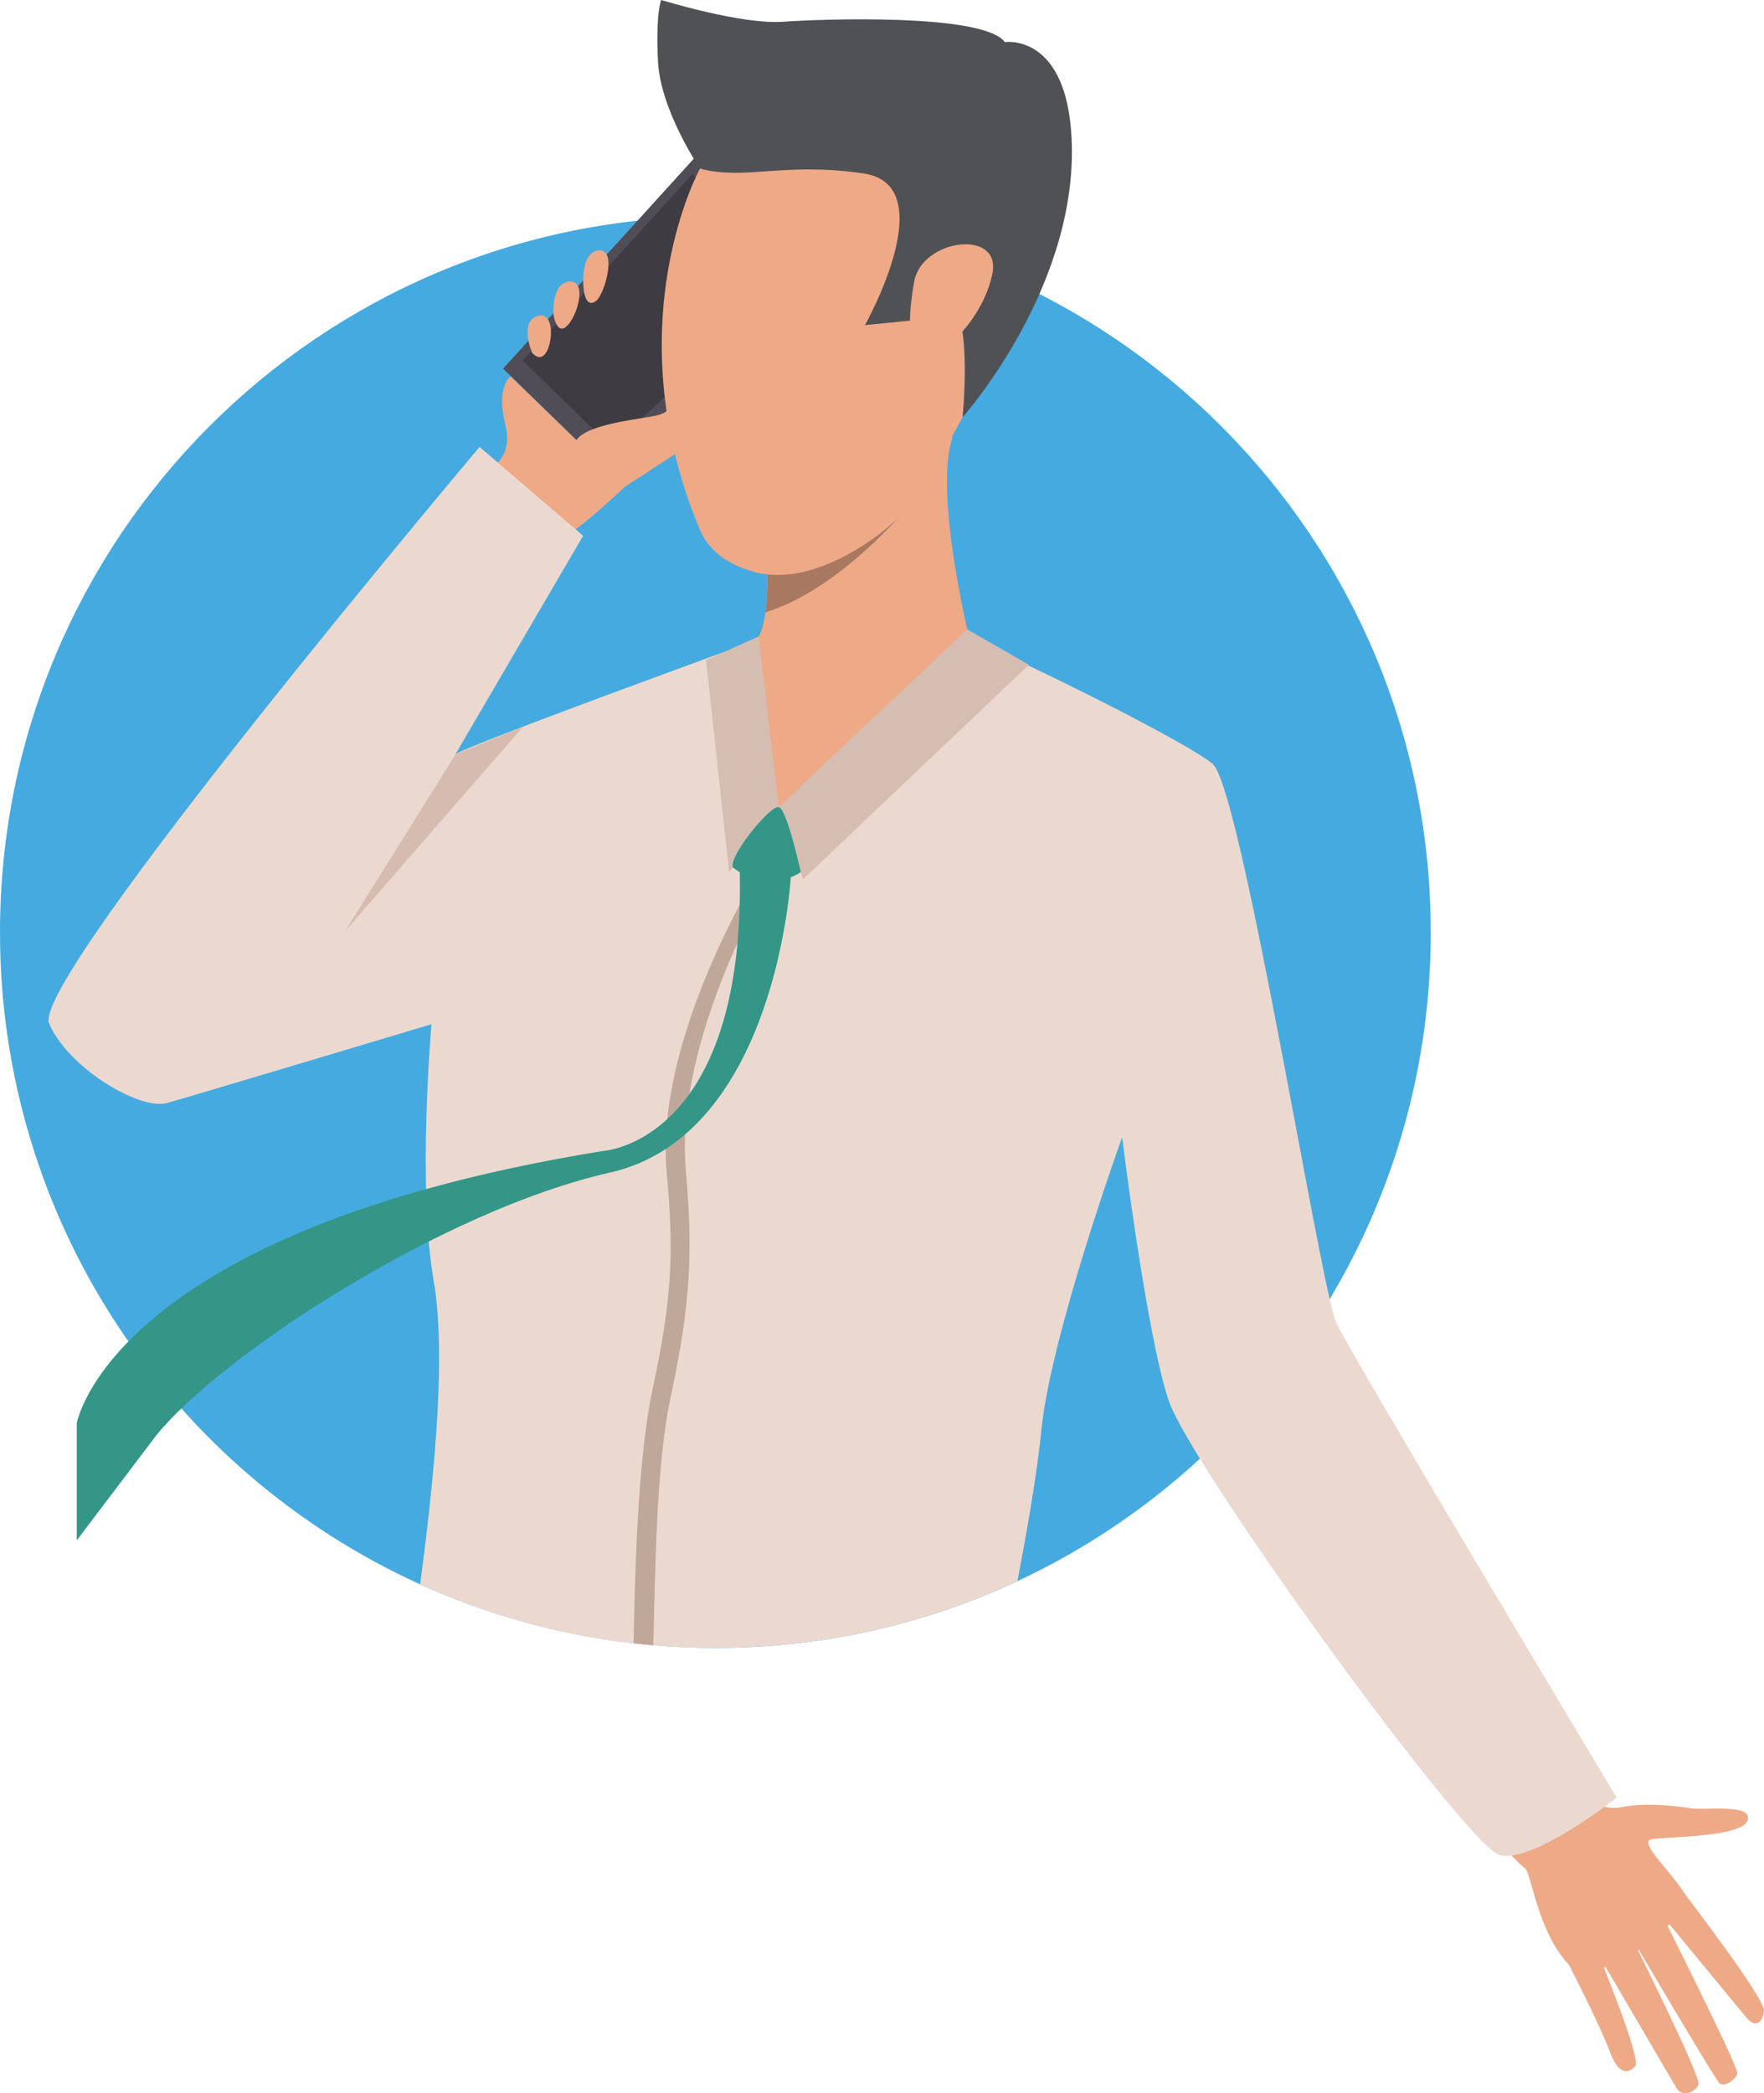
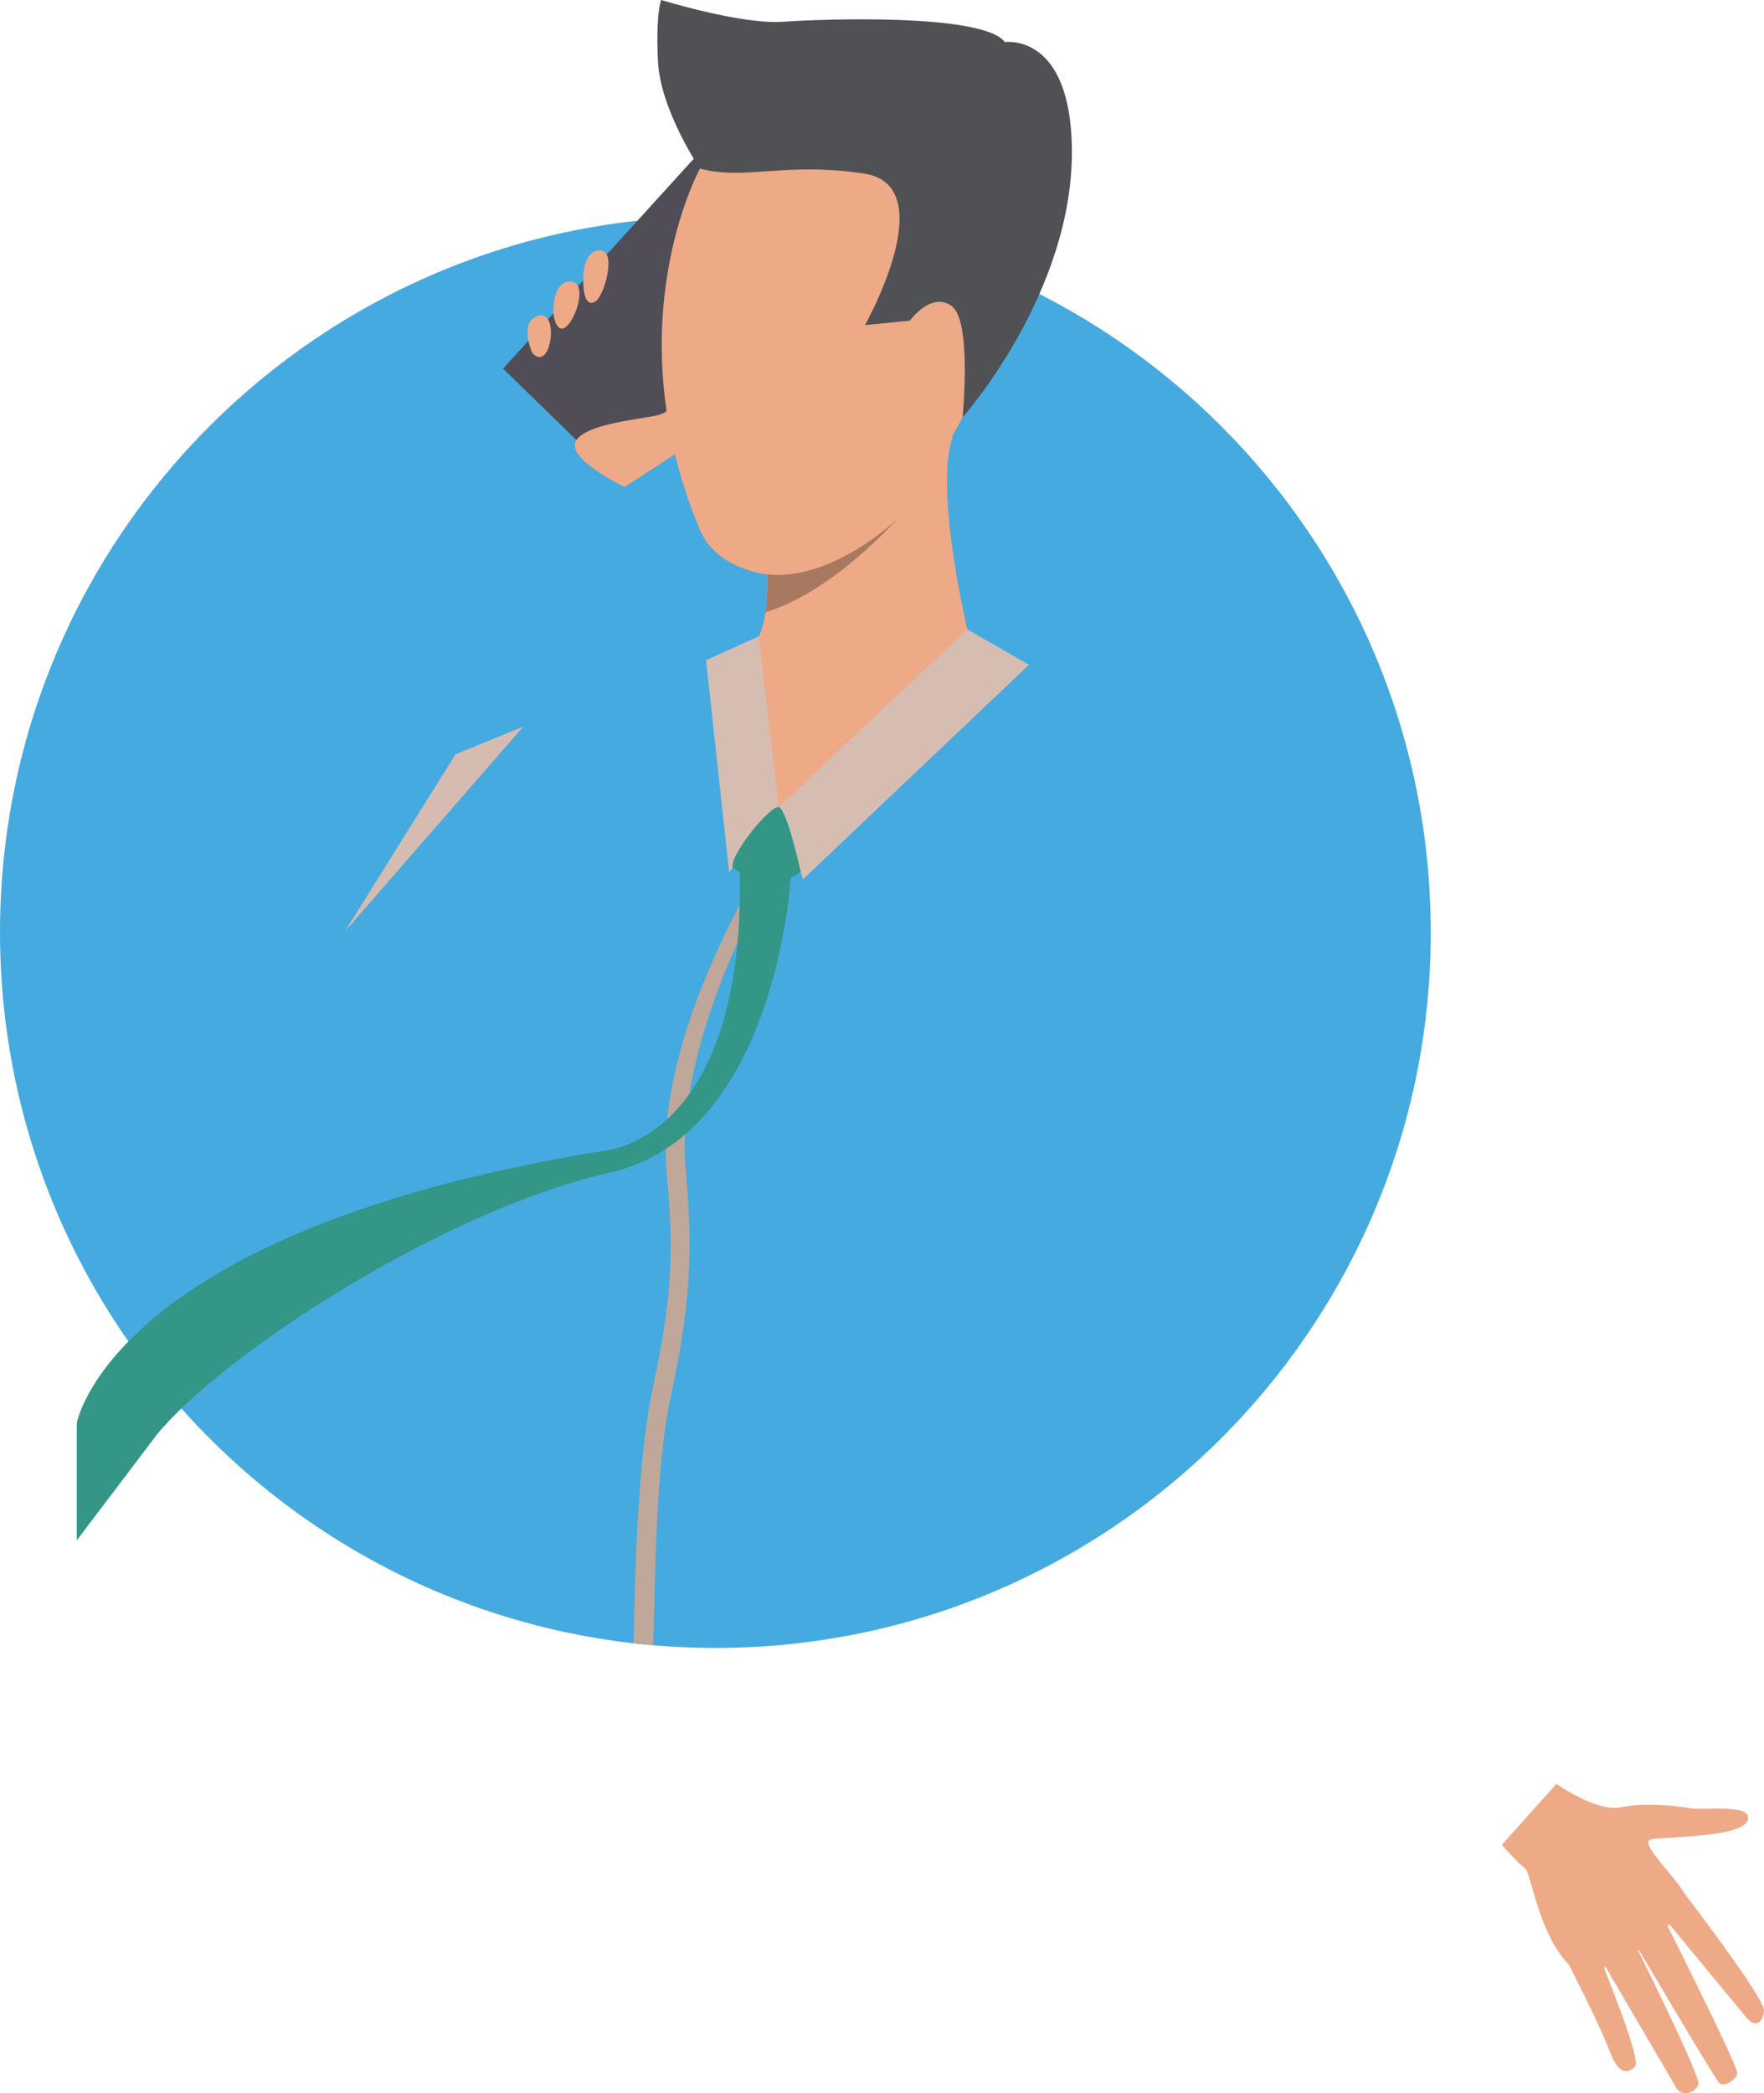
<svg xmlns="http://www.w3.org/2000/svg" id="Layer_2" data-name="Layer 2" viewBox="0 0 421.54 500">
  <defs>
    <style>
      .cls-1 {
        fill: #ebd9d0;
      }

      .cls-2 {
        fill: #45aadf;
      }

      .cls-3 {
        fill: #505154;
      }

      .cls-4 {
        fill: #d6bcb0;
      }

      .cls-5 {
        fill: #a87860;
      }

      .cls-6 {
        fill: #339687;
      }

      .cls-7 {
        fill: #d6bdb2;
      }

      .cls-8 {
        fill: #3e3b42;
      }

      .cls-9 {
        fill: #eea987;
      }

      .cls-10 {
        fill: #bfa799;
      }

      .cls-11 {
        fill: #514d57;
      }
    </style>
  </defs>
  <g id="Layer_1-2" data-name="Layer 1">
    <g>
      <path class="cls-2" d="M341.91,222.68c0,32.04-8.81,62.02-24.15,87.63-8.47,14.18-18.94,27.01-31.02,38.13-12.87,11.86-27.57,21.77-43.61,29.25-21.93,10.24-46.39,15.95-72.18,15.95-5.01,0-9.96-.22-14.85-.64-1.58-.14-3.15-.29-4.72-.47-17.98-2.05-35.12-6.89-50.97-14.08C41.2,351.59,0,291.94,0,222.68,0,128.26,76.54,51.72,170.95,51.72s170.95,76.54,170.95,170.95Z" />
      <g>
        <polygon class="cls-11" points="144.68 111.87 196.55 63 167.01 36.57 120.22 88.06 144.68 111.87" />
-         <polygon class="cls-8" points="146.12 106.78 191.01 64.48 165.44 41.6 124.95 86.16 146.12 106.78" />
-         <path class="cls-9" d="M115.24,112.67s7.81-1.88,5.51-11.23c-2.3-9.36,1.3-11.51,1.3-11.51l27.22,26.38s-13.22,12.74-17.23,13.25c-4.01.51-20.83-11.79-16.79-16.9Z" />
        <path class="cls-9" d="M149.26,116.31s16.56-10.6,18.12-12.19c1.56-1.59,8.97-8.66,12-12.85,3.04-4.19-9.05-3.16-12.56,1.19-3.51,4.35-6.65,5.58-9.08,6.55-2.43.96-17.1,1.83-20.01,6.13-2.91,4.3,11.53,11.17,11.53,11.17Z" />
        <path class="cls-9" d="M127.16,84.25s1.98,2.6,3.56-.41c1.58-3.01,1.46-9.92-2.57-8.26-4.03,1.66-.99,8.67-.99,8.67Z" />
        <path class="cls-9" d="M132.26,75.09s.69,5.12,3.19,2.82c2.5-2.3,5-10.87.65-10.65-4.35.22-3.84,7.83-3.84,7.83Z" />
        <path class="cls-9" d="M139.38,67.63s-.01,6.17,2.88,4.4c2.18-1.34,5.31-12.45.96-12.23-4.35.22-3.84,7.83-3.84,7.83Z" />
        <path class="cls-9" d="M371.93,426.1s9.66,6.85,15.46,5.59c5.8-1.26,13.97-.22,16.51.23,3.4.61,15.04-1.23,13.74,2.87-1.3,4.1-19.15,3.88-22.99,4.54-3.84.65,8.04,10.83,8.41,14.46.38,3.63-21.39,23.04-28.55,15.08-7.16-7.96-8.54-21.5-10.13-22.63-1.59-1.13-5.48-5.57-5.48-5.57l13.03-14.56Z" />
        <path class="cls-9" d="M401.92,451.5s19.99,25.92,19.62,28.86c-.37,2.94-2.09,4.03-4.08,1.7-1.99-2.34-20.17-24.43-20.17-24.43,0,0,17.59,35,17.85,37.41.15,1.41-3.06,3.7-4.26,2.55-1.2-1.15-20.91-34.67-20.91-34.67,0,0,16.36,32.72,15.91,34.86-.39,1.88-3.82,3.35-5.23,1.02-1.4-2.33-18.55-31.69-18.55-31.69,0,0,10.19,24.69,8.68,26.43-.92,1.06-3.62,3.15-6.02-3.32-2.4-6.47-9.88-20.99-9.88-20.99l27.04-17.73Z" />
-         <path class="cls-1" d="M386.34,429.4s-20.05,15.83-27.96,13.72c-6.55-1.75-52.88-64.24-71.64-94.69-3.89-6.33-6.61-11.28-7.51-14-5.27-15.82-11.08-62.78-11.08-62.78,0,0-17.02,47.15-19.28,69.84-1,10.11-3.38,23.95-5.74,36.19-21.93,10.24-46.39,15.95-72.18,15.95s-49.03-5.44-70.54-15.2c2.67-20.34,6.58-53.33,3.23-72.44-3.95-22.55-.53-61.34-.53-61.34,0,0-56.56,16.97-63.15,18.81-6.6,1.85-23.75-8.44-28.23-18.99-4.49-10.55,102.88-137.71,102.88-137.71l24.74,21.22-30.5,52.17c3.43-2.38,71.18-26.96,71.18-26.96,0,0,48.01-.8,51.71-.27,3.69.52,51.18,23.74,58.04,29.55,6.16,5.2,22.11,102.36,27.97,127.82.66,2.89,1.19,4.86,1.56,5.66,3.7,7.92,67.01,113.44,67.01,113.44Z" />
        <path class="cls-9" d="M231.75,152.94c-1.32,5.8-45.64,39.83-45.64,39.83,0,0-10.07-37.94-6.07-39.57,1.57-.64,2.42-3.6,2.88-6.96.43-3.2.5-6.76.5-9.03,0-1.41-.04-2.33-.04-2.33,0,0,5.96-5.36,13.5-11.72,13.18-11.12,31.21-25.26,30.75-19.1-.02.33-.1.71-.23,1.16-4.05,13.63,4.35,47.73,4.35,47.73Z" />
        <polygon class="cls-7" points="181.29 152.02 168.72 157.69 174.24 208.34 186.11 192.77 181.29 152.02" />
        <polygon class="cls-7" points="231.14 150.33 186.11 192.77 191.92 210.01 245.88 158.81 231.14 150.33" />
        <path class="cls-10" d="M163.88,279.53c1.77,19.76,1.14,32.1-3.71,54.67-3.07,14.32-3.52,38.14-3.75,47.06-.12,4.58-.22,8.45-.31,11.73-1.58-.14-3.15-.29-4.72-.47.07-3.13.16-6.79.27-11.06.24-9.23,1.02-34.39,4.26-49.5,4.79-22.34,5.12-32.72,3.4-51.98-2.91-32.32,22.16-72.04,22.27-72.47l3.25.83c-.12.43-23.8,39.45-20.95,71.18Z" />
        <path class="cls-6" d="M188.97,209.55s-3.38,61.58-43.22,70.54c-39.83,8.97-92.86,43.53-108.42,62.79l-18.99,25.06v-27.96s7.91-45.97,125.83-65.06c0,0,33.86-1.94,32.62-66.58,0,0,12.4-1.48,12.18,1.21Z" />
        <path class="cls-5" d="M219.34,118.33h0c-.09.11-1.91,2.42-4.97,5.71-6.5,6.96-18.57,18.29-31.44,22.2.43-3.2.5-6.76.5-9.03-1.27-.13-2.54-.38-3.79-.76,3.9-5.71,9.34-11.59,9.34-11.59l7.91-1.7,22.46-4.83Z" />
        <path class="cls-9" d="M227.63,104.06c-3.9,6.98-7.22,12.27-8.29,14.27h0c-.69,1.31-2.46,3.39-4.97,5.71-6.88,6.33-19.39,14.4-30.95,13.17-1.27-.13-2.54-.38-3.79-.76-4.6-1.39-9.95-4.01-12.52-10.2-20.28-48.91.15-85.96.15-85.96,0,0,67.11-13.35,75.82,7.22,6.11,14.43-6.28,40.16-15.45,56.55Z" />
        <path class="cls-3" d="M167.27,40.28s-9.44-13.9-10.03-25.58c-.58-11.54.75-14.71.75-14.71,0,0,19.17,5.91,29.01,5.21,9.85-.7,48.03-2.01,53.13,4.85,0,0,13.88-2.09,15.8,20.83,3.04,36.36-25.9,68.79-25.9,68.79,0,0,2.29-23.08-2.63-26.59-4.92-3.52-9.97,3.52-9.97,3.52l-10.73,1.06s18.82-33.41-.35-36.23c-19.17-2.81-28.2,1.73-39.07-1.16Z" />
-         <path class="cls-9" d="M218.45,67.29c1.83-10.25,20.82-12.71,18.71-1.98-2.11,10.73-12.14,20.4-16.36,19.7-4.22-.7-3.75-9.9-2.35-17.71Z" />
        <path class="cls-6" d="M175.12,207.19s7.57,6.53,16.24,1.15c0,0-3.27-15.04-5.25-15.56-1.98-.53-11.96,11.68-10.99,14.41Z" />
        <polygon class="cls-4" points="125.03 173.57 82.44 222.46 108.86 180.17 125.03 173.57" />
      </g>
    </g>
  </g>
</svg>